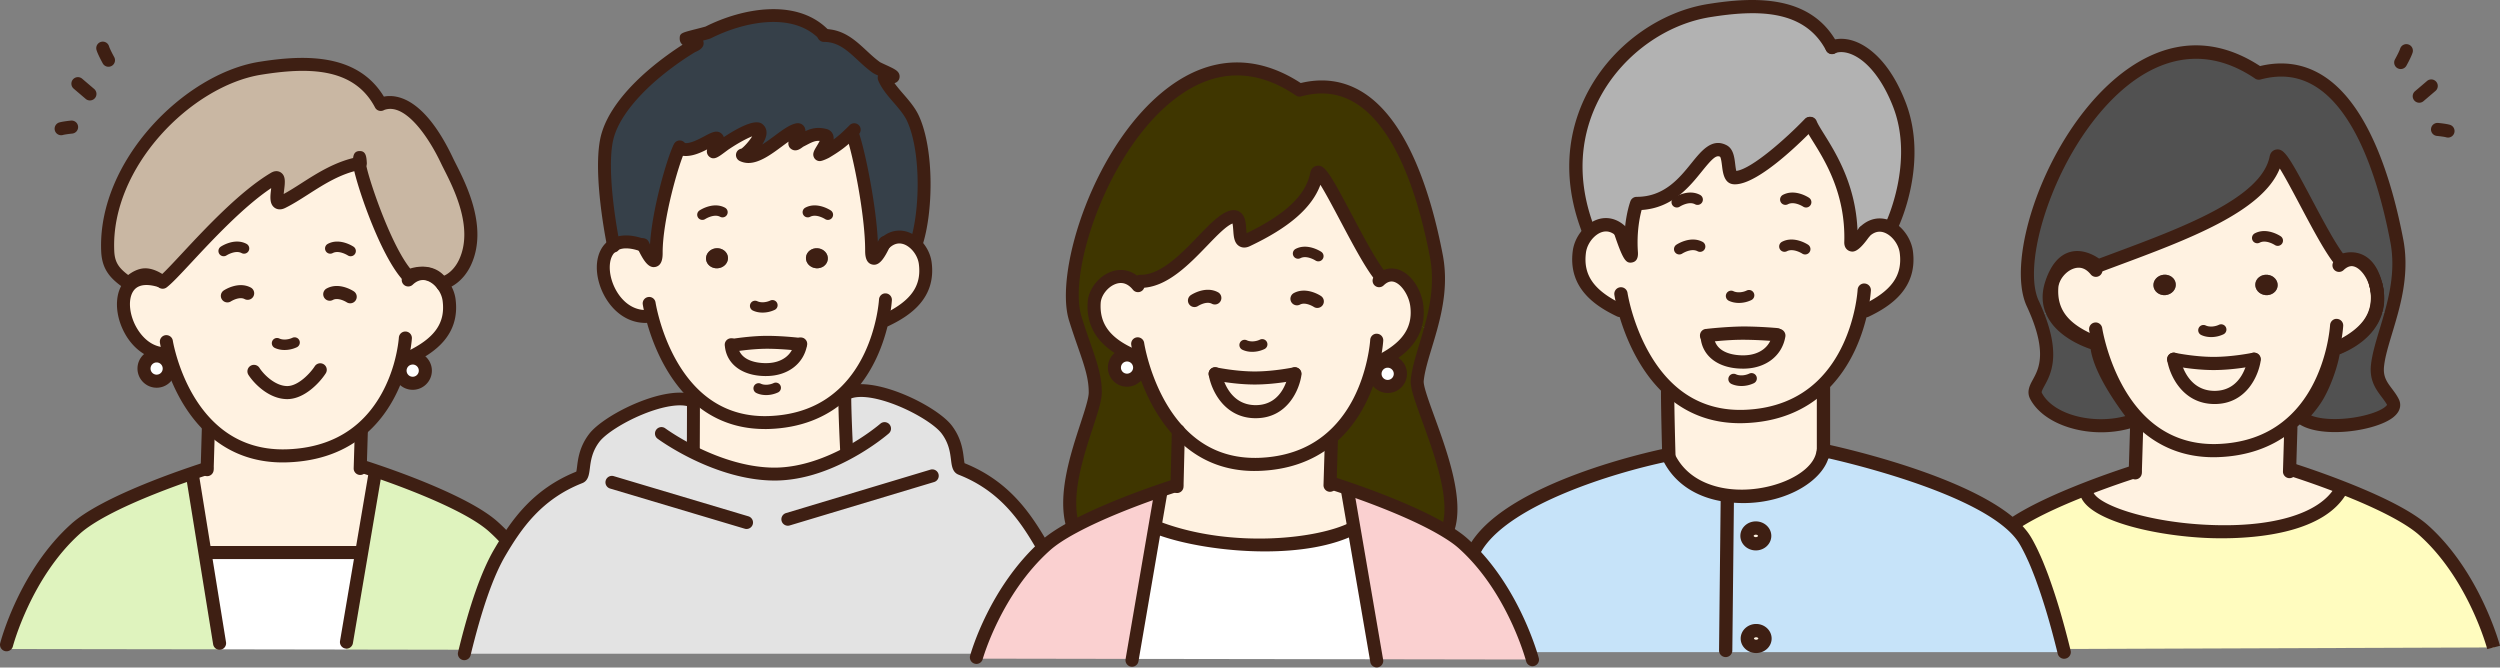
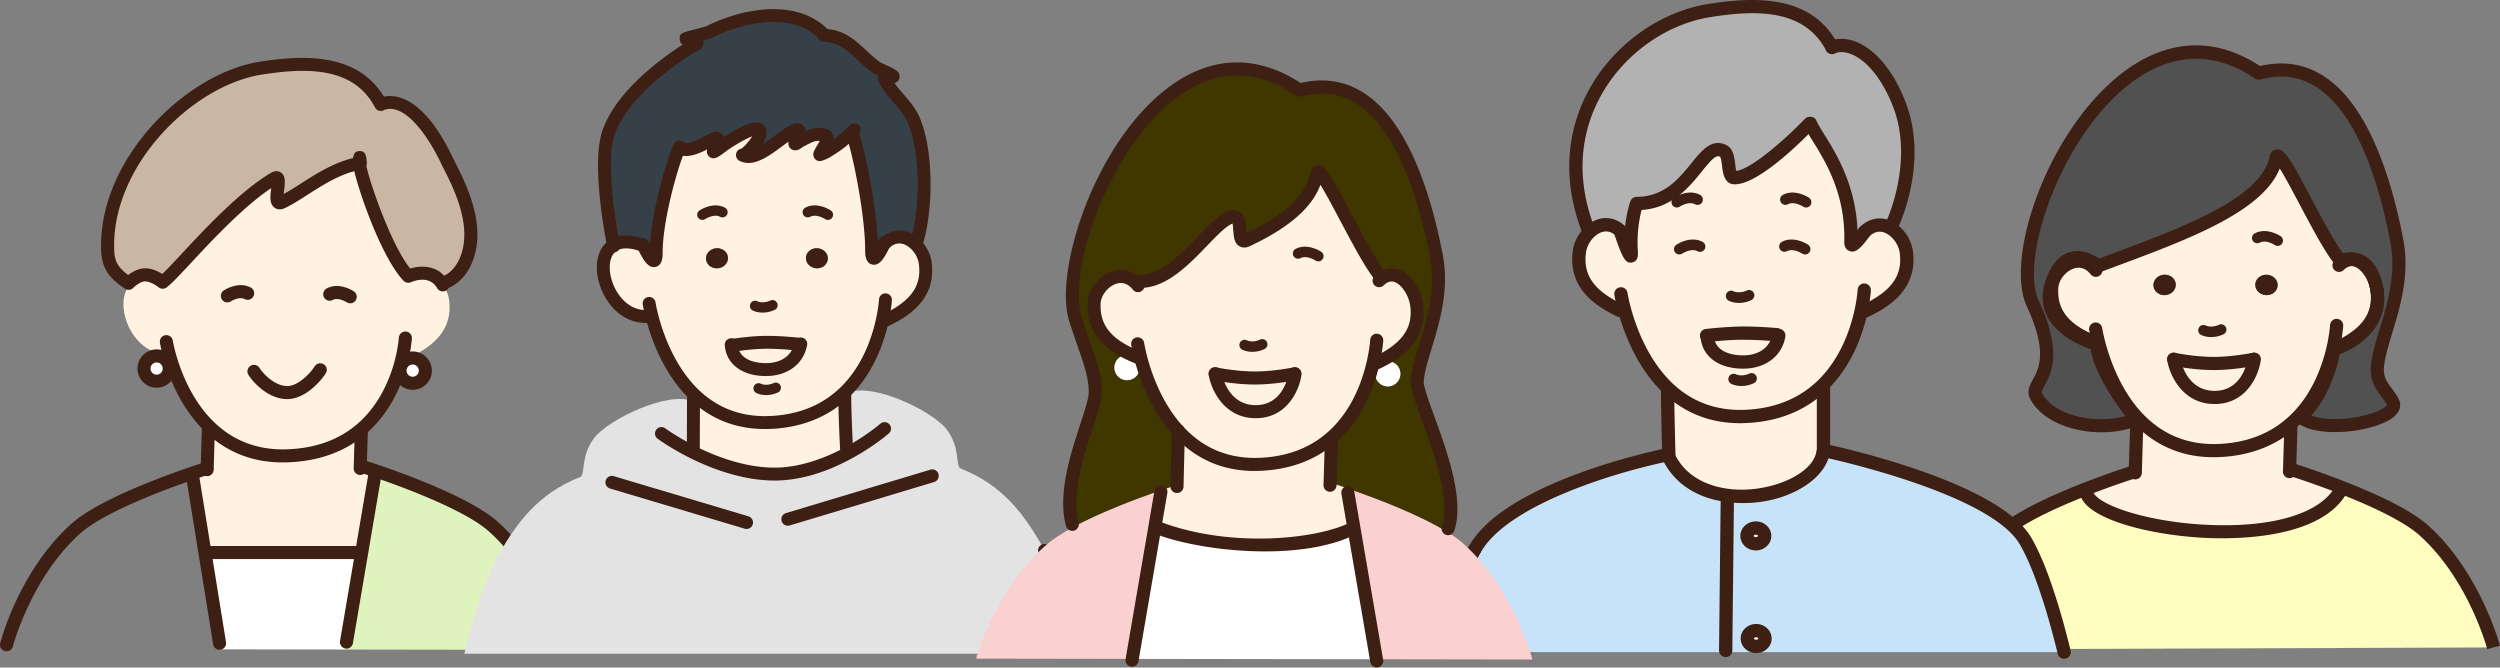
<svg xmlns="http://www.w3.org/2000/svg" width="1000" height="267" fill="none">
  <rect width="100%" height="100%" fill="#808080" stroke="none" />
  <path fill="#FFF2E1" d="m854.114 188.628.527-17.271 2.192-2.399c7.184 6.824 16.956 11.712 30.226 11.266 11.924-.4 20.873-4.127 27.571-9.371l1.706.337-.504 16.66.887.022s9.119 2.845 20.071 7.139l-.315.779c-15.336 27.634-95.734 16.304-101.631 2.066l-4.506-.675c12.469-5.078 23.614-8.553 23.614-8.553h.167zM901.533 143.7h.166s-2.003 15.273-15.862 15.273-16.345-15.273-16.345-15.273 7.963 1.684 15.966 1.684 16.07-1.684 16.07-1.684z" />
  <path fill="#FFF2E1" d="M950.337 113.875c.04.126.085.229.085.36.063.229.104.486.167.738.085.36.148.693.189 1.031 0 .04.022.085.022.126.527 3.223.275 6.045-.486 8.507-3.371 11.123-16.853 15.147-16.853 15.147l-.337-.085c-2.13 8.953-7.077 22.263-18.496 31.154-6.698 5.244-15.652 8.971-27.571 9.371-13.27.442-23.043-4.442-30.227-11.266-2.737-2.611-5.095-5.497-7.121-8.49l-.441.315c-4.488-6.468-10.299-16.155-10.551-23.128 0 0-13.545-3.56-17.776-12.955-1.413-3.137-1.791-6.887-.297-11.375 5.96-17.987 18.536-6.932 18.536-6.932 31.721-11.879 67.449-23.866 71.257-43.307 1.22-6.212 17.65 31.829 25.802 41.327 0 0 10.47-5.159 14.093 9.457zm-39.284.504c.212-2.233-1.62-4.254-4.087-4.466-2.462-.229-4.632 1.414-4.843 3.664-.189 2.233 1.62 4.254 4.087 4.466 2.462.229 4.632-1.414 4.843-3.664M901.7 143.7h-.167s-8.048 1.684-16.07 1.684-15.966-1.684-15.966-1.684 2.462 15.274 16.344 15.274 15.863-15.274 15.863-15.274zm-35.493-25.653c2.462-.229 4.298-2.232 4.087-4.488-.189-2.255-2.359-3.898-4.826-3.664-2.462.23-4.298 2.233-4.087 4.488s2.381 3.898 4.826 3.664" />
  <path fill="#FFFCBF" d="M773.209 259.764s7.391-28.417 27.868-46.805c6.257-5.605 18.262-11.312 29.259-15.778l4.505.676c5.897 14.237 86.3 25.572 101.632-2.067l.315-.778c11.861 4.632 25.865 10.952 32.797 17.186 20.472 18.388 27.867 46.782 27.867 46.782" />
  <path fill="#515151" d="M958.696 96.162c2.044 10.551.149 20.517-2.296 29.34l-6.086-.864c.757-2.462 1.013-5.289.487-8.508 0-.04-.023-.085-.023-.126a13 13 0 0 0-.36-1.769c0-.126-.041-.229-.086-.36-3.623-14.62-14.093-9.457-14.093-9.457-8.152-9.498-24.582-47.539-25.802-41.327-3.813 19.441-39.535 31.428-71.256 43.307 0 0-12.577-11.06-18.537 6.932-1.494 4.488-1.116 8.238.297 11.375l-5.77 1.495c-.613-1.517-1.283-3.138-2.085-4.826-12.72-27.363 33.977-130.386 90.446-92.11 31.194-8.405 47.521 27.043 55.164 66.898" />
  <path fill="#515151" d="M957.183 160.891c3.412 6.995-27.256 13.459-36.61 6.148-.504-.378 3.453-3.515 6.572-8.93 3.389-5.942 6.005-14.364 6.32-18.325 0 0 13.481-4.024 16.853-15.147l6.086.864c-2.192 7.985-4.826 15.061-5.415 20.855-.739 7.35 3.979 10.006 6.194 14.535" />
  <path fill="#3E1F13" d="M906.966 109.914c2.463.211 4.299 2.232 4.087 4.465-.211 2.255-2.381 3.898-4.843 3.664-2.462-.211-4.276-2.232-4.087-4.465.211-2.255 2.381-3.898 4.843-3.664M870.295 113.56c.211 2.255-1.621 4.253-4.088 4.487-2.444.23-4.614-1.413-4.825-3.664-.212-2.255 1.62-4.253 4.087-4.488 2.462-.229 4.632 1.414 4.826 3.665" />
  <path fill="#515151" d="M849.271 160.783c2.863 4.151 5.203 6.996 5.203 6.996-15.21 5.919-34.606.927-40.043-9.354-2.782-5.244 10.15-8.301.738-32.23l5.77-1.494c4.236 9.394 17.776 12.955 17.776 12.955.252 6.972 6.068 16.659 10.551 23.127z" />
  <path fill="#3E1F13" d="M885.458 148.022c-8.183 0-16.178-1.67-16.511-1.742a2.632 2.632 0 0 1 1.09-5.15c.076.018 7.8 1.625 15.421 1.625s15.453-1.611 15.534-1.629a2.64 2.64 0 0 1 3.115 2.039 2.635 2.635 0 0 1-2.039 3.115c-.338.072-8.408 1.742-16.61 1.742" />
  <path fill="#3E1F13" d="M885.837 161.608c-12.752 0-17.969-11.438-18.946-17.484a2.635 2.635 0 0 1 2.179-3.02 2.64 2.64 0 0 1 3.02 2.179c.086.526 2.318 13.058 13.747 13.058s13.18-12.451 13.252-12.982c.189-1.445 1.531-2.485 2.953-2.269a2.634 2.634 0 0 1 2.269 2.953c-.797 6.073-5.681 17.565-18.474 17.565" />
  <path fill="#3E1F13" d="M840.518 172.919c-12.23 0-24.037-4.992-28.413-13.266-1.589-2.998-.175-5.586 1.072-7.868 2.138-3.916 5.365-9.831-.455-24.622-.545-1.346-1.215-2.971-2.012-4.659-8.679-18.667 7.193-67.048 35.304-90.982 13.076-11.127 33.692-20.94 58.004-5.1 9.147-2.192 17.573-.913 25.077 3.777 18.438 11.537 27.683 41.966 32.189 65.463 2.228 11.51-.081 22.367-2.34 30.542a293 293 0 0 1-2.053 7.017c-1.553 5.154-2.894 9.602-3.282 13.396-.409 4.097 1.18 6.217 3.196 8.9.964 1.287 1.963 2.615 2.746 4.213.563 1.157 1.481 4.164-2.183 7.13-7.049 5.712-29.884 8.913-38.414 2.251a2.85 2.85 0 0 1-1.04-1.891c-.144-1.386.617-2.246 1.989-3.799 1.306-1.477 3.273-3.7 4.965-6.635 3.151-5.514 5.681-13.504 5.978-17.222a2.635 2.635 0 0 1 1.873-2.314c.117-.036 12.171-3.786 15.084-13.382.693-2.26.832-4.718.405-7.32a2.6 2.6 0 0 1 .045-1.075 2.55 2.55 0 0 1-.464-.973c-1.022-4.123-2.669-6.747-4.888-7.805-2.625-1.242-5.474.072-5.501.085a2.66 2.66 0 0 1-3.142-.657c-3.889-4.533-9.205-14.548-14.341-24.235-2.701-5.087-5.87-11.064-8.012-14.49-6.951 17.353-36.623 28.381-65.387 39.072l-6.401 2.386a2.63 2.63 0 0 1-2.66-.491c-.036-.027-4.182-3.561-7.981-2.512-3.246.891-5.231 5.001-6.32 8.296-1.161 3.489-1.098 6.581.198 9.467 3.673 8.151 15.921 11.455 16.043 11.487a2.63 2.63 0 0 1 1.962 2.453c.181 4.893 3.759 12.608 10.088 21.719 2.764 4.006 5.05 6.797 5.073 6.824.536.653.725 1.522.513 2.341a2.64 2.64 0 0 1-1.593 1.787c-4.709 1.832-9.849 2.687-14.913 2.687zm37.91-149.4c-11.726 0-21.678 5.78-29.007 12.019C837.367 45.8 826.55 62.18 819.744 80.484c-6.239 16.785-7.877 32.027-4.272 39.783.851 1.796 1.558 3.511 2.138 4.951 6.73 17.105 2.634 24.609.185 29.097-1.08 1.985-1.256 2.466-1.035 2.881 4.56 8.629 20.287 12.725 33.337 9.245a141 141 0 0 1-2.994-4.159c-4.474-6.446-9.79-15.368-10.844-22.628-4.082-1.391-13.958-5.519-17.721-13.869-1.841-4.087-1.972-8.557-.392-13.288 2.179-6.576 5.528-10.519 9.957-11.721 4.825-1.301 9.358 1.17 11.514 2.651l5.06-1.886c28.079-10.434 59.908-22.264 63.181-38.96.445-2.277 2.147-2.7 2.656-2.777 3.097-.445 4.978 2.54 14.044 19.626 4.303 8.107 9.12 17.19 12.599 21.899 1.913-.49 4.898-.819 7.913.581 3.759 1.747 6.392 5.559 7.819 11.33.108.437.099.878 0 1.283.257.333.437.734.509 1.179.558 3.417.369 6.68-.567 9.71-3.03 9.988-12.982 14.764-16.966 16.312-.792 4.691-3.304 12.208-6.432 17.691-1.688 2.926-3.597 5.23-4.965 6.792 5.847 2.309 16.56 1.612 24.042-.801 4.847-1.557 6.207-3.151 6.306-3.489-.563-1.021-1.373-2.097-2.224-3.236-2.156-2.872-4.839-6.446-4.222-12.59.437-4.304 1.913-9.201 3.479-14.391.667-2.21 1.364-4.515 2.017-6.901 2.242-8.093 4.258-17.762 2.246-28.142-6.18-32.225-16.493-53.66-29.812-61.993-6.622-4.14-13.842-5.077-22.084-2.862a2.65 2.65 0 0 1-2.16-.36c-8.418-5.708-16.363-7.927-23.628-7.927z" />
  <path fill="#3E1F13" d="M950.773 118.637a2.64 2.64 0 0 1-2.611-2.314 6 6 0 0 0-.139-.751l-.144-.64a2.636 2.636 0 0 1 1.841-3.236 2.63 2.63 0 0 1 3.236 1.841q.073.262.126.545l.055.243c.117.504.197.931.251 1.364a2.635 2.635 0 0 1-2.619 2.952zM885.399 182.889c-11.766 0-21.98-4.037-30.384-12.023-2.719-2.597-5.235-5.595-7.486-8.921-9.344-13.792-11.762-29.286-11.861-29.939a2.63 2.63 0 0 1 2.21-2.993c1.4-.221 2.778.77 2.998 2.21.023.149 2.359 14.999 11.015 27.773 2.039 3.016 4.312 5.731 6.757 8.062 7.751 7.364 17.343 10.903 28.318 10.542 10.249-.346 19.009-3.313 26.035-8.818 10.651-8.291 15.426-20.724 17.556-29.691 1.246-5.289 1.467-9.02 1.472-9.056.081-1.45 1.363-2.625 2.772-2.481a2.636 2.636 0 0 1 2.485 2.773c-.009.167-.238 4.196-1.602 9.98-2.328 9.795-7.59 23.398-19.442 32.626-7.918 6.202-17.712 9.542-29.101 9.925-.585.022-1.17.031-1.746.031z" />
  <path fill="#3E1F13" d="M934.751 141.868a2.62 2.62 0 0 1-2.376-1.499 2.63 2.63 0 0 1 1.242-3.511c11.298-5.401 15.66-11.496 14.575-20.368-.004-.041-.013-.081-.018-.122a10.5 10.5 0 0 0-.283-1.418 4 4 0 0 1-.068-.31q-.015-.049-.022-.077c-1.058-3.857-3.727-7.283-6.212-7.967-.504-.144-2.053-.572-4.155 1.44a2.636 2.636 0 0 1-3.723-.081 2.637 2.637 0 0 1 .081-3.722c3.525-3.372 6.946-3.336 9.201-2.715 4.997 1.382 8.566 6.847 9.885 11.65.023.049.095.261.144.567.189.716.297 1.373.369 1.882l.027.18c1.828 14.746-9.128 21.791-17.523 25.806a2.6 2.6 0 0 1-1.135.256zM838.234 139.682c-.324 0-.657-.059-.977-.189-8.687-3.466-20.13-9.804-19.176-24.731.351-5.401 4.637-10.731 9.971-12.41 4.605-1.436 9.12.068 12.383 4.155a2.633 2.633 0 0 1-4.114 3.286c-1.918-2.395-4.168-3.214-6.694-2.413-3.259 1.027-6.085 4.493-6.297 7.725-.572 8.998 4.177 14.831 15.876 19.499a2.632 2.632 0 0 1-.977 5.078zM884.455 134.828c-1.422 0-2.795-.274-3.966-.828a2.1 2.1 0 0 1-.999-2.804 2.1 2.1 0 0 1 2.804-1c1.387.653 3.552.545 5.267-.274a2.115 2.115 0 0 1 2.809.999 2.11 2.11 0 0 1-1 2.809 11.6 11.6 0 0 1-4.92 1.103zM911.092 98.35a2.1 2.1 0 0 1-1.171-.355c-.036-.023-3.542-2.273-6.05-.927a2.105 2.105 0 0 1-1.989-3.71c4.794-2.574 10.164.99 10.389 1.144a2.1 2.1 0 0 1 .567 2.921 2.1 2.1 0 0 1-1.746.927M915.816 191.267h-.072a2.63 2.63 0 0 1-2.561-2.701l.526-17.452c.045-1.454 1.229-2.683 2.71-2.552a2.63 2.63 0 0 1 2.552 2.71l-.526 17.429a2.633 2.633 0 0 1-2.629 2.561zM854.098 191.766h-.108a2.636 2.636 0 0 1-2.525-2.737l.023-.504.526-17.245c.045-1.454 1.279-2.629 2.71-2.552a2.63 2.63 0 0 1 2.552 2.709l-.549 17.803a2.63 2.63 0 0 1-2.629 2.526M888.714 215.317c-3.133 0-5.762-.103-7.639-.211-21.345-1.216-44.91-7.189-48.664-16.241a2.636 2.636 0 0 1 4.87-2.017c2.102 5.082 20.729 11.668 44.095 13 26.892 1.544 46.625-4.2 52.806-15.336a2.635 2.635 0 0 1 3.578-1.026 2.637 2.637 0 0 1 1.027 3.578c-8.805 15.867-35.097 18.249-50.064 18.249z" />
  <path fill="#3E1F13" d="M994.904 259.647c-.072-.275-7.458-27.868-27.08-45.491-5.388-4.848-16.448-10.619-31.995-16.695-10.731-4.209-19.811-7.049-19.901-7.076a2.636 2.636 0 0 1-1.728-3.3 2.623 2.623 0 0 1 3.299-1.728c.095.027 9.336 2.921 20.252 7.202 16.358 6.392 27.661 12.342 33.593 17.685 20.824 18.699 28.656 48.075 28.656 48.075M770.66 259.101c.311-1.193 7.833-29.398 28.656-48.097 5.509-4.933 15.61-10.402 30.024-16.258 12.428-5.06 23.708-8.589 23.821-8.625a2.63 2.63 0 0 1 3.299 1.728 2.64 2.64 0 0 1-1.728 3.3c-.113.036-11.191 3.502-23.403 8.476-13.661 5.546-23.515 10.839-28.493 15.3-19.617 17.618-27.004 45.23-27.076 45.504" />
  <path fill="#DFF3BE" d="M225.059 257.135v2.822l-86.475-.144v-2.966l6.081-35.768 5.348-31.55.396-1.13c7.585 2.571 21.71 7.689 33.22 13.54 5.559 2.823 10.488 5.807 13.788 8.796 20.31 18.24 27.642 46.404 27.642 46.404z" />
  <path fill="#FFF2E1" d="m82.882 187.373.5-17.154.544-1.63c7.103 6.748 16.817 11.596 29.984 11.159 12.513-.418 21.728-4.533 28.498-10.218l2.192.545-.5 16.506.878.023s2.071.648 5.433 1.796l-.396 1.13-5.348 31.55-.378-.063H82.382l-.396.063-5.055-31.276-.144-.459c3.637-1.251 5.915-1.963 5.915-1.963h.189z" />
  <path fill="#fff" d="m144.666 221.074-6.082 35.768v2.966l-50.748-.085v-2.422l-5.852-36.227.397-.063h61.906z" />
-   <path fill="#DFF3BE" d="M87.837 257.302v2.421l-85.224-.126v-1.692s7.333-28.183 27.643-46.404c2.903-2.611 7.04-5.222 11.744-7.729 11.596-6.185 26.639-11.659 34.786-14.436l.144.459 5.055 31.275 5.852 36.227z" />
  <path fill="#3E1F13" d="M144.289 223.622H82.382c-1.44 0-2.61-1.17-2.61-2.61a2.61 2.61 0 0 1 2.61-2.611h61.907a2.61 2.61 0 0 1 2.611 2.611c0 1.44-1.17 2.61-2.611 2.61" />
  <path fill="#3E1F13" d="M138.59 259.453a2.62 2.62 0 0 1-2.579-3.048l11.429-67.317c.243-1.423 1.62-2.373 3.011-2.139a2.61 2.61 0 0 1 2.138 3.012l-11.428 67.322a2.61 2.61 0 0 1-2.571 2.174zM87.828 259.911a2.61 2.61 0 0 1-2.575-2.196l-10.907-67.507a2.61 2.61 0 0 1 2.16-2.993 2.62 2.62 0 0 1 2.994 2.16l10.907 67.507a2.61 2.61 0 0 1-2.58 3.025zM144.083 189.984h-.077a2.61 2.61 0 0 1-2.534-2.683l.522-17.308c.045-1.44 1.197-2.615 2.687-2.53a2.61 2.61 0 0 1 2.53 2.688l-.522 17.294a2.61 2.61 0 0 1-2.606 2.539M82.862 190.465h-.126a2.615 2.615 0 0 1-2.489-2.732l.023-.482.5-17.105a2.61 2.61 0 0 1 2.606-2.534h.076a2.61 2.61 0 0 1 2.534 2.687l-.522 17.681a2.615 2.615 0 0 1-2.606 2.49z" />
  <path fill="#3E1F13" d="M225.06 259.746a2.616 2.616 0 0 1-2.525-1.954c-.072-.275-7.4-27.643-26.859-45.122-2.841-2.57-7.288-5.397-13.225-8.408-12.01-6.099-26.99-11.397-32.878-13.396a218 218 0 0 0-5.37-1.774 2.614 2.614 0 0 1-1.715-3.272 2.62 2.62 0 0 1 3.272-1.715s2.093.657 5.496 1.819c7.437 2.52 21.697 7.652 33.558 13.684 6.351 3.223 11.181 6.31 14.359 9.187 20.648 18.541 28.111 46.503 28.417 47.683a2.613 2.613 0 0 1-2.53 3.272zM2.613 260.52a2.62 2.62 0 0 1-2.53-3.272c.307-1.184 7.774-29.16 28.427-47.692 2.853-2.566 6.864-5.213 12.257-8.089 11.802-6.297 27.102-11.852 35.173-14.607a242 242 0 0 1 5.978-1.985 2.62 2.62 0 0 1 3.272 1.715 2.615 2.615 0 0 1-1.715 3.272c-.018.005-2.264.707-5.838 1.941-7.927 2.705-22.93 8.152-34.408 14.273-4.943 2.638-8.72 5.118-11.222 7.369-19.5 17.492-26.792 44.847-26.86 45.117a2.61 2.61 0 0 1-2.525 1.954z" />
  <path fill="#C9B7A3" d="M178.807 64.283c2.926 6.185 14.309 25.199 7.251 40.553-3.029 6.558-7.918 8.044-7.918 8.044l-1.44.396c-4.573-6.896-13.391-2.777-13.391-2.777-9.237-9.714-19.433-41.075-19.514-45.171.104-.023.23-.041.333-.064 0 0-.333-5.054-.333 0v.064c-12.559 2.403-21.791 11.032-30.879 15.525-5.037 2.484 1.004-11.951-3.178-9.485-17.74 10.489-38.964 37.316-44.671 41.516 0 0-.252-.207-.711-.522-1.234-.878-3.885-2.507-6.392-2.422-3.408.104-6.518 3.385-6.518 3.385-5.767-3.907-8.107-7.04-8.36-12.909-1.543-35.876 33.306-68.677 61.007-73.107 18.262-2.903 38.797-3.574 48.241 14.499v-.086c6.748-2.885 16.84 2.238 26.473 22.566z" />
  <path fill="#FFF2E1" d="m67.651 141.549-1.107.022c-18.928 0-25.658-36.645-2.215-29.168l.023-.041c.459.315.711.522.711.522 5.703-4.199 26.932-31.027 44.671-41.516 4.178-2.466-1.859 11.974 3.178 9.485 9.089-4.493 18.325-13.122 30.88-15.525.085 4.096 10.281 35.457 19.513 45.171 0 0 8.818-4.115 13.391 2.777.144.207.293.437.419.671 1.337 1.778 2.255 3.929 2.53 6.058 1.526 11.722-5.933 18.28-15.899 23.047l.086.315c-1.715.419-3.052 1.733-3.574 3.385l-.316-.085c-2.214 7.499-6.558 17.281-15.066 24.694-6.896 6.037-16.547 10.511-29.983 10.97-13.581.459-23.461-4.429-30.61-11.159-10.091-9.466-14.75-22.605-16.632-29.628z" />
  <path fill="#fff" d="M165.076 143.201c2.778 0 5.056 2.278 5.056 5.055 0 2.778-2.278 5.055-5.056 5.055a5.06 5.06 0 0 1-5.055-5.055c0-.522.086-1.022.23-1.503.522-1.652 1.859-2.967 3.574-3.385a5 5 0 0 1 1.251-.167M62.657 142.364c2.777 0 5.037 2.278 5.037 5.055 0 2.778-2.256 5.055-5.037 5.055a5.056 5.056 0 0 1-5.055-5.055c0-2.8 2.255-5.055 5.055-5.055" />
  <path fill="#3E1F13" d="M114.918 159.645c-7.405 0-13.396-6.334-15.54-9.692a2.612 2.612 0 0 1 4.408-2.804c1.796 2.818 6.396 7.274 11.123 7.274h.049c4.479-.049 9.304-5.347 10.938-7.904a2.613 2.613 0 0 1 3.606-.797 2.614 2.614 0 0 1 .797 3.606c-2.26 3.533-8.359 10.24-15.291 10.317h-.09M51.435 115.932a2.6 2.6 0 0 1-1.459-.446c-5.78-3.916-9.187-7.621-9.502-14.962-1.557-36.137 33.301-71.013 63.208-75.794 17.717-2.822 39.18-3.691 49.87 13.914 5.267-1.026 16.255.54 27.621 24.523.301.64.697 1.418 1.152 2.318 4.204 8.3 12.946 25.568 6.108 40.445-3.484 7.544-9.286 9.376-9.533 9.453a2.613 2.613 0 0 1-1.517-5.001c.126-.045 3.857-1.333 6.306-6.64 5.784-12.577-2.192-28.327-6.027-35.898-.482-.95-.896-1.769-1.216-2.444-5.581-11.785-14.832-24.348-22.758-21.409a2.6 2.6 0 0 1-.73.306c-1.157.293-2.381-.22-2.935-1.287-8.66-16.574-27.867-15.935-45.517-13.13-27.818 4.447-60.255 36.848-58.81 70.414.18 4.254 1.485 6.649 5.577 9.705 1.53-1.175 3.925-2.593 6.612-2.674 2.679-.076 5.294 1.18 7.023 2.26 1.886-1.769 4.744-4.834 7.94-8.264 9.241-9.912 23.204-24.897 35.565-32.208 1.877-1.107 3.25-.553 3.894-.13 2.034 1.332 1.715 3.956 1.346 7-.054.459-.131 1.053-.18 1.624 2.327-1.269 4.654-2.759 7.089-4.316 6.464-4.133 13.792-8.818 22.745-10.533a2.595 2.595 0 0 1 3.057 2.075 2.61 2.61 0 0 1-2.075 3.056c-7.968 1.526-14.553 5.735-20.918 9.804-3.191 2.04-6.207 3.97-9.3 5.496-2.106 1.04-3.538.392-4.204-.076-2.156-1.53-1.792-4.556-1.4-7.756 0-.036.009-.072.014-.108-11.105 7.418-23.443 20.656-31.811 29.637-4.655 4.996-8.022 8.602-10.052 10.101a2.606 2.606 0 0 1-3.227-.104 9 9 0 0 0-.505-.365c-1.81-1.287-3.57-1.931-4.834-1.971-1.882.058-4.092 1.926-4.718 2.579a2.63 2.63 0 0 1-1.895.806z" />
  <path fill="#3E1F13" d="M143.93 67.911c-.621 0-1.265-.202-1.733-.594-.59-.495-1.017-1.215-1.017-1.985v-.063c0-2.345 0-4.771 2.61-4.857h.135c2.494 0 2.652 2.381 2.805 4.69a2.61 2.61 0 0 1-2.102 2.733c-.014 0-.194.036-.207.04a3 3 0 0 1-.486.045z" />
  <path fill="#3E1F13" d="M177.113 116.562a2.61 2.61 0 0 1-2.3-1.373 5 5 0 0 0-.27-.428c-3.286-4.947-9.872-2.016-10.146-1.89a2.64 2.64 0 0 1-2.989-.572c-9.863-10.375-20.139-42.366-20.234-46.917a2.617 2.617 0 0 1 2.557-2.665h.054a2.614 2.614 0 0 1 2.611 2.557c.067 3.33 9.318 31.752 17.681 42.141 4.191-1.287 10.853-1.521 14.792 4.416.171.248.369.558.54.873a2.61 2.61 0 0 1-1.058 3.538 2.56 2.56 0 0 1-1.238.315zM113.126 184.974c-11.947 0-22.246-3.997-30.632-11.897-10.569-9.912-15.417-23.583-17.361-30.852-.842-3.106-1.153-5.078-1.166-5.159a2.616 2.616 0 0 1 2.174-2.984c1.422-.203 2.76.751 2.984 2.174 0 .018.288 1.805 1.05 4.614 1.804 6.734 6.265 19.373 15.893 28.403 7.774 7.319 17.457 10.839 28.732 10.452 11.438-.391 20.977-3.866 28.35-10.326 8.183-7.139 12.28-16.704 14.278-23.47 1.805-6.198 2.111-10.826 2.116-10.875a2.606 2.606 0 0 1 2.768-2.444 2.605 2.605 0 0 1 2.444 2.763c-.013.212-.333 5.218-2.313 12.024-2.197 7.44-6.725 17.969-15.854 25.932-8.296 7.269-18.933 11.177-31.609 11.609q-.937.032-1.854.031z" />
-   <path fill="#3E1F13" d="M66.549 144.183c-7.328 0-14.076-4.897-17.6-12.788-3.205-7.162-2.818-14.81.954-19.032 2.318-2.593 6.85-5.123 15.228-2.449a2.606 2.606 0 0 1 1.692 3.282 2.603 2.603 0 0 1-3.281 1.692c-3.16-1.004-7.41-1.656-9.75.954-2.386 2.67-2.417 8.188-.077 13.419 1.018 2.273 4.952 9.696 12.834 9.696 1.44 0 2.61 1.17 2.61 2.611 0 1.44-1.17 2.61-2.61 2.61zM163.744 145.664a2.61 2.61 0 0 1-2.359-1.486 2.615 2.615 0 0 1 1.229-3.484c11.272-5.388 15.588-11.474 14.436-20.351-.212-1.661-.932-3.376-2.026-4.825-1.526-2.035-3.56-3.34-5.46-3.493-1.539-.113-3.047.495-4.461 1.841a2.61 2.61 0 1 1-3.61-3.772c2.503-2.395 5.442-3.543 8.499-3.273 3.412.28 6.765 2.305 9.205 5.56 1.63 2.16 2.705 4.753 3.03 7.296 1.917 14.711-8.994 21.728-17.362 25.73a2.6 2.6 0 0 1-1.125.257zM113.854 139.996c-1.413 0-2.773-.275-3.934-.824a2.09 2.09 0 0 1-.99-2.786 2.097 2.097 0 0 1 2.786-.99c1.364.652 3.511.54 5.226-.27a2.09 2.09 0 0 1 2.782.99 2.09 2.09 0 0 1-.99 2.782 11.54 11.54 0 0 1-4.88 1.094zM140.254 102.5c-.396 0-.801-.112-1.156-.351-.036-.022-3.525-2.237-6.014-.918a2.08 2.08 0 0 1-2.822-.864 2.084 2.084 0 0 1 .864-2.823c4.74-2.53 10.069.982 10.294 1.135a2.088 2.088 0 0 1-1.17 3.821zM89.47 102.495a2.088 2.088 0 0 1-1.17-3.822c.225-.153 5.537-3.664 10.295-1.134a2.093 2.093 0 0 1 .864 2.827 2.084 2.084 0 0 1-2.827.864c-2.48-1.319-5.973.896-6.01.918a2.1 2.1 0 0 1-1.151.347" />
  <path fill="#3E1F13" d="M62.66 155.089c-4.227 0-7.666-3.44-7.666-7.671s3.44-7.666 7.666-7.666 7.643 3.439 7.643 7.666-3.43 7.671-7.643 7.671m0-10.115a2.444 2.444 0 1 0 0 4.888 2.427 2.427 0 0 0 2.422-2.444c0-1.346-1.085-2.444-2.422-2.444M165.076 155.922c-4.227 0-7.666-3.439-7.666-7.666 0-.756.117-1.522.347-2.269.81-2.557 2.885-4.519 5.428-5.154 4.902-1.265 9.566 2.57 9.566 7.423 0 4.227-3.439 7.666-7.666 7.666zm0-10.11c-.189 0-.378.027-.59.081-.013 0-.027.009-.045.013-.792.194-1.44.819-1.701 1.634a2.444 2.444 0 1 0 2.336-1.728M140.084 121.325a2.6 2.6 0 0 1-1.45-.442c-.072-.045-3.277-2.061-5.473-.909a2.61 2.61 0 1 1-2.449-4.609c5.023-2.679 10.6 1.026 10.835 1.188a2.603 2.603 0 0 1 .697 3.624 2.6 2.6 0 0 1-2.165 1.148zM90.958 120.964a2.61 2.61 0 0 1-2.178-1.166 2.605 2.605 0 0 1 .71-3.61c.235-.157 5.812-3.835 10.831-1.161a2.613 2.613 0 0 1-2.453 4.614c-2.21-1.18-5.447.873-5.478.896-.442.292-.941.432-1.436.432z" />
  <path fill="#E3E3E3" d="M277.149 180.873c8.467 4.236 20.265 8.697 32.45 8.76 10.925.04 21.359-3.966 29.331-8.242l-.288-1.301s-.743-14.418-.743-22.124l-1.116-.041c.373-.31.702-.639 1.053-.972l1.031.27c9.997-4.605 34.287 7.27 39.823 14.585 5.703 7.539 3.286 14.728 5.681 15.655 16.916 6.631 25.221 18.51 31.973 29.993.27.477.536.95.806 1.445.225.391.454.828.661 1.26 4.749 9.358 9.462 24.933 13.446 41.331h-245.53c4.397-18.095 9.047-31.788 14.273-40.651 6.757-11.465 15.08-23.362 31.973-29.993 2.395-.927-.022-8.116 5.704-15.655 5.496-7.27 29.641-19.109 39.701-14.603 0 7.828-.063 19.932-.063 19.932z" />
  <path fill="#FFF2E1" d="M292.516 138.199c.621 6.464 6.567 9.813 14.377 9.624 6.981-.144 12.207-4.029 13.342-10.038l-.126-.022s-6.302-.806-13.077-.847c-6.756-.022-14.291 1.261-14.291 1.261zm-31.559-10.988-2.688-.621c-14.85 0-22.079-22.804-12.869-28.507 2.395-1.508 5.906-1.859 10.7-.328l1.094.126c1.94 4.132 5.289 10.182 5.289 3.16 0-13.779 6.608-36.394 9.214-41.85l.166.082c7.022 3.51 19.748-11.362 13.572.99-.828 1.652 3.241-1.778 4.794-2.786 1.548-1.031 11.465-7.5 13.364-5.6 2.17 2.188-4.195 9.088-5.991 9.975-.185.103-.783.103-.599.207 6.446 3.223 16.606-9.11 21.958-10.182 1.985-.392-1.323 5.122-1.013 5.6.288.414 1.796-.887 2.003-1.013 3.592-1.796 5.762-3.43 9.975-2.377 3.097.765-2.354 7.045-2.003 7.765.185 0 2.251-.887 2.395-.99 4.254-2.54 6.36-4.133 9.232-6.879l1.571.023c2.642 7.706 7.517 31.852 7.517 46.085 0 6.837 3.183 1.283 5.123-2.831h.022l.144.08c4.214-4.028 9.026-2.808 12.334.415 2.044 2.003 3.493 4.749 3.844 7.517 1.508 11.586-5.888 18.073-15.741 22.781l-1.364-.288c-1.692 7.868-5.721 20.099-15.16 29.187-.352.328-.68.661-1.054.972-6.797 6.135-16.214 10.637-29.267 11.073-12.393.415-21.688-3.902-28.629-10.078-10.781-9.647-15.845-23.817-17.929-31.708zm70.167-23.51c.207-2.21-1.589-4.173-4.007-4.398-2.417-.207-4.523 1.382-4.731 3.592-.207 2.21 1.589 4.173 4.007 4.398s4.524-1.382 4.731-3.592m-43.956 3.596c2.417-.225 4.213-2.187 4.006-4.397s-2.336-3.8-4.749-3.592c-2.395.225-4.195 2.187-4.006 4.397.207 2.211 2.336 3.822 4.749 3.592" />
  <path fill="#364049" d="M271.698 59.192c-2.602 5.451-9.215 28.07-9.215 41.849 0 7.022-3.344.972-5.289-3.16l-1.093-.126c-4.794-1.53-8.305-1.18-10.7.329-.639-3.138-5.433-27.805-2.85-41.642 1.941-10.39 11.362-20.53 19.725-27.512 4.565-3.782 9.521-7.333 14.562-10.372.311-.184 2.188-.828 2.003-1.381-.454-1.364-4.379-.185-4.379-1.796 0-.167 8.138-2.085 8.777-2.395 13.221-6.63 34.165-11.321 46.085.598l.207.6c9.48 0 14.004 7.809 20.945 12.765 1.053.743 6.36 2.768 6.774 3.592.329.662-3.821-.023-3.592.599 2.291 5.703 8.841 10.308 11.587 16.358 5.743 12.662 5.599 36.83 1.197 50.068l-.185.185c-3.304-3.223-8.116-4.443-12.333-.415l-.144-.08h-.023c-1.94 4.109-5.122 9.668-5.122 2.831 0-14.233-4.875-38.379-7.518-46.085l-1.571-.022c-2.871 2.745-4.978 4.339-9.232 6.878-.144.103-2.21.99-2.395.99-.351-.725 5.1-7.004 2.004-7.765-4.214-1.053-6.383.576-9.975 2.377-.207.126-1.715 1.427-2.004 1.013-.31-.477 2.994-5.992 1.013-5.6-5.352 1.076-15.511 13.405-21.957 10.182-.185-.104.414-.104.598-.207 1.796-.887 8.161-7.787 5.992-9.975-1.9-1.9-11.816 4.564-13.365 5.6-1.548 1.012-5.617 4.442-4.794 2.786 6.176-12.352-6.549 2.52-13.571-.99l-.167-.081z" />
  <path fill="#FFF2E1" d="M277.378 160.589v-.99l1.508-.68c6.941 6.176 16.236 10.493 28.629 10.079 13.053-.433 22.475-4.938 29.267-11.074l1.117.041c0 7.706.742 22.124.742 22.124l.288 1.301c-7.971 4.276-18.406 8.282-29.33 8.242-12.185-.063-23.984-4.524-32.451-8.76l.167-.351s.063-12.104.063-19.932" />
  <path fill="#3E1F13" d="M327.118 99.303c2.417.225 4.214 2.188 4.006 4.398-.207 2.21-2.313 3.822-4.73 3.592-2.418-.225-4.214-2.187-4.007-4.398s2.314-3.799 4.731-3.592" />
  <path fill="#FFF2E1" d="m320.115 137.762.126.023c-1.135 6.009-6.361 9.894-13.342 10.038-7.81.184-13.756-3.16-14.378-9.624l.226-.023s7.539-1.283 14.291-1.26c6.775.04 13.077.846 13.077.846" />
  <path fill="#3E1F13" d="M291.174 102.9c.207 2.21-1.589 4.173-4.006 4.398s-4.546-1.382-4.749-3.592c-.184-2.211 1.612-4.173 4.006-4.398 2.418-.207 4.547 1.382 4.749 3.592M306.281 150.417c-9.196 0-15.561-4.601-16.321-11.852a4 4 0 0 1-.064-.676 2.583 2.583 0 0 1 2.584-2.583c1.427 0 2.485 1.062 2.575 2.408.014.081.032.189.036.238.671 7.009 9.169 7.374 11.744 7.293 5.802-.117 9.966-3.16 10.866-7.936.018-.108.05-.216.081-.32q.006-.033.018-.067a2.58 2.58 0 0 1 3.142-1.859 2.58 2.58 0 0 1 1.882 3.06c-.018.09-.045.19-.072.289-1.418 7.121-7.603 11.825-15.8 11.996-.225 0-.446.009-.666.009z" />
  <path fill="#3E1F13" d="M292.742 140.76a2.59 2.59 0 0 1-2.543-2.151 2.58 2.58 0 0 1 2.111-2.976c.315-.054 7.715-1.296 14.566-1.296h.167c6.86.04 13.13.837 13.396.869a2.584 2.584 0 0 1-.653 5.127c-.063-.009-6.234-.788-12.766-.829h-.148c-6.401 0-13.621 1.211-13.698 1.225a3 3 0 0 1-.436.036z" />
  <path fill="#3E1F13" d="M305.885 171.609c-11.033 0-20.688-3.615-28.714-10.763-11.389-10.186-16.61-25.032-18.708-32.977-.972-3.659-1.341-6.009-1.355-6.108a2.583 2.583 0 0 1 2.157-2.944c1.417-.234 2.727.747 2.948 2.156 0 .018.347 2.201 1.242 5.577 1.954 7.387 6.775 21.161 17.155 30.447 7.414 6.599 16.434 9.768 26.819 9.426 11.091-.369 20.382-3.871 27.625-10.407.315-.265.526-.468.742-.68l.27-.252c8.769-8.44 12.676-19.81 14.409-27.849.95-4.421 1.121-7.414 1.126-7.446.076-1.422 1.319-2.556 2.714-2.435a2.58 2.58 0 0 1 2.44 2.71c-.009.135-.189 3.403-1.229 8.255-1.886 8.751-6.172 21.139-15.894 30.506l-.262.248c-.306.292-.607.576-.936.85-8.089 7.306-18.491 11.258-30.83 11.668q-.864.029-1.715.031z" />
  <path fill="#3E1F13" d="M258.269 129.17c-9.722 0-16.371-8.076-18.649-16.084-2.124-7.472-.387-14.224 4.421-17.2 3.281-2.06 7.607-2.263 12.842-.593a2.58 2.58 0 0 1 1.675 3.245 2.58 2.58 0 0 1-3.246 1.674c-3.669-1.165-6.621-1.147-8.539.059-3.196 1.976-3.398 7.153-2.188 11.406 1.747 6.14 6.653 12.33 13.68 12.33a2.583 2.583 0 1 1 0 5.167zM354.365 130.638a2.59 2.59 0 0 1-2.332-1.468 2.59 2.59 0 0 1 1.215-3.443c11.159-5.33 15.436-11.348 14.292-20.121-.27-2.138-1.422-4.38-3.088-6.01-1.359-1.323-4.938-4.02-8.741-.391a2.581 2.581 0 1 1-3.57-3.732c4.673-4.47 11.069-4.294 15.917.428 2.507 2.458 4.182 5.752 4.6 9.043 1.891 14.535-8.903 21.476-17.186 25.437-.36.171-.738.252-1.112.252zM305.039 125.038c-1.4 0-2.751-.27-3.89-.819a2.066 2.066 0 0 1 1.787-3.727c1.342.648 3.462.531 5.159-.27a2.063 2.063 0 0 1 2.75.981 2.06 2.06 0 0 1-.981 2.75 11.4 11.4 0 0 1-4.83 1.085zM306.437 158.028c-1.404 0-2.754-.274-3.893-.828a2.07 2.07 0 0 1-.959-2.759 2.06 2.06 0 0 1 2.759-.955c1.333.644 3.453.531 5.154-.274a2.066 2.066 0 0 1 1.769 3.731 11.4 11.4 0 0 1-4.834 1.09z" />
  <path fill="#3E1F13" d="M261.506 106.848c-2.445 0-4.326-2.935-6.649-7.873a2.585 2.585 0 0 1 1.238-3.435 2.576 2.576 0 0 1 3.435 1.238q.25.527.472.986c.86-14.175 6.757-34.237 9.359-39.688a6 6 0 0 1 .342-.653 2.583 2.583 0 0 1 4.474 2.58c-.041.071-.086.139-.126.233-2.611 5.478-8.989 27.589-8.989 40.796 0 1.526 0 5.095-2.841 5.73a3.3 3.3 0 0 1-.72.081zM349.633 105.897a3.3 3.3 0 0 1-.733-.085c-2.841-.635-2.841-4.204-2.841-5.726 0-13.954-4.785-37.694-7.377-45.243a2.585 2.585 0 0 1 1.602-3.281 2.587 2.587 0 0 1 3.282 1.607c2.493 7.26 6.941 28.934 7.58 43.577q.141-.284.284-.594.046-.1.108-.203a.03.03 0 0 1 .009-.017c.603-1.256 2.124-1.868 3.398-1.306s1.904 1.972 1.382 3.264c-.023.054-.099.234-.126.283-.072.22-.176.423-.297.603-2.143 4.475-3.934 7.126-6.271 7.126zM338.64 182.672a2.58 2.58 0 0 1-2.574-2.448c-.032-.59-.748-14.576-.748-22.255a2.584 2.584 0 0 1 5.168 0c0 7.549.734 21.845.738 21.989a2.58 2.58 0 0 1-2.444 2.71h-.135zM279.899 180.535l-5.163-.027s.063-12.095.063-19.919v-.99a2.584 2.584 0 0 1 5.168 0v.99c0 7.837-.063 19.95-.063 19.95zM331.164 87.964c-.392 0-.793-.112-1.144-.346-.036-.023-3.479-2.21-5.941-.91a2.065 2.065 0 1 1-1.941-3.646c4.695-2.502 9.953.968 10.178 1.121a2.06 2.06 0 0 1 .563 2.868 2.06 2.06 0 0 1-1.715.913M280.956 87.96a2.062 2.062 0 0 1-1.157-3.777c.22-.153 5.478-3.619 10.177-1.12a2.06 2.06 0 0 1 .855 2.79 2.06 2.06 0 0 1-2.795.856c-2.458-1.301-5.906.886-5.942.909-.351.23-.747.342-1.138.342M430.99 261.882a2.59 2.59 0 0 1-2.508-1.972c-4.105-16.839-8.584-30.177-12.959-38.558a2.58 2.58 0 0 1 1.094-3.484 2.59 2.59 0 0 1 3.484 1.094c4.627 8.872 9.138 22.241 13.396 39.724a2.58 2.58 0 0 1-2.507 3.191z" />
-   <path fill="#3E1F13" d="M417.158 221.483a2.58 2.58 0 0 1-2.273-1.35c-.239-.441-.477-.86-.711-1.283l2.178-1.396 2.323-1.139c.252.446.5.892.752 1.355a2.58 2.58 0 0 1-2.269 3.813" />
-   <path fill="#3E1F13" d="M430.488 263.142c-2.045-.88-2.327-.739-2.615-1.918-4.483-18.442-8.182-31.661-12.359-39.894a16 16 0 0 0-.594-1.13 28 28 0 0 0-.797-1.426c-6.239-10.61-14.269-22.462-30.695-28.899-2.412-.936-2.728-3.493-3.029-5.964-.347-2.8-.815-6.635-3.768-10.538-2.453-3.241-9.673-7.841-17.163-10.929-8.499-3.507-15.8-4.578-19.523-2.863a2.59 2.59 0 0 1-3.425-1.265 2.58 2.58 0 0 1 1.265-3.426c11.321-5.203 36.92 7.392 42.965 15.373 3.79 5.014 4.384 9.835 4.776 13.026.081.658.184 1.508.297 1.99 17.614 7.081 26.135 19.644 32.747 30.884.288.486.576 1.004.869 1.562.203.346.464.846.702 1.341 5.478 10.79 9.555 27.83 12.746 40.956a2.58 2.58 0 0 1-1.899 3.12c-.207.049-.297 0-.5 0m-45.183-78.084h.009zM185.73 264.076a2.583 2.583 0 0 1-2.512-3.192c4.641-19.085 9.404-32.608 14.558-41.354 6.621-11.239 15.16-23.803 32.747-30.879.113-.482.221-1.328.302-1.985.396-3.191.99-8.021 4.798-13.036 5.973-7.9 31.451-20.485 42.812-15.399 1.283.626 1.904 2.21 1.279 3.493-.603 1.233-1.972 1.814-3.228 1.287a3 3 0 0 1-.328-.148c-3.592-1.598-10.889-.509-19.352 2.998-7.454 3.088-14.629 7.666-17.069 10.889-2.966 3.911-3.443 7.746-3.79 10.551-.306 2.466-.621 5.019-3.038 5.955-16.394 6.437-24.433 18.289-30.686 28.894-4.897 8.301-9.471 21.368-13.99 39.95a2.58 2.58 0 0 1-2.507 1.971zm45.302-75.627h-.009z" />
  <path fill="#3E1F13" d="M309.765 192.216h-.176c-12.968-.068-25.428-4.947-33.598-9.03-7.796-3.898-12.792-7.58-12.999-7.733a2.582 2.582 0 0 1 3.069-4.151c.05.037 4.875 3.579 12.24 7.266 7.674 3.835 19.337 8.426 31.306 8.485h.153c10.867 0 21.188-4.313 27.949-7.936 8.611-4.605 14.36-9.579 14.418-9.624a2.576 2.576 0 0 1 3.642.248 2.58 2.58 0 0 1-.248 3.641c-.247.216-6.212 5.393-15.372 10.29-10.574 5.672-20.796 8.548-30.379 8.548zM299.367 65.192a7.8 7.8 0 0 1-3.52-.824c-1.022-.508-1.62-1.665-1.422-2.79.09-.532.486-1.77 2.169-2.139 1.153-.81 3.25-3.187 4.272-4.902-2.025.77-5.419 2.566-9.205 5.087-.41.27-.968.688-1.566 1.134-2.854 2.134-4.578 3.421-6.392 1.904a2.74 2.74 0 0 1-.838-2.908c-3.515 1.81-8.197 3.804-12.158 1.823a2.581 2.581 0 1 1 2.309-4.618c2.125 1.067 6.14-1.076 8.801-2.49 2.835-1.507 5.077-2.696 6.9-.922.401.387.657.824.801 1.296 12.501-8.192 14.873-5.82 15.895-4.794.576.581 1.472 1.85 1.12 3.94-.202 1.205-.814 2.524-1.625 3.803 1.684-1.058 3.399-2.332 4.898-3.44 3.254-2.408 6.063-4.492 8.638-5.005 1.188-.238 2.323.149 3.034 1.022.509.626.702 1.323.698 2.07 2.327-1.07 4.821-1.741 8.372-.855 1.229.302 2.161 1.076 2.615 2.179.27.653.342 1.328.275 2.017 1.53-1.108 2.804-2.202 4.321-3.656.662-.62 1.346-1.305 2.107-2.066a2.58 2.58 0 1 1 3.65 3.651c-.805.806-1.525 1.526-2.205 2.165-3.048 2.917-5.312 4.61-9.674 7.211-.013.018-2.597 1.355-3.722 1.355-.99 0-1.891-.562-2.323-1.454-.725-1.494.032-2.75 1.085-4.497.293-.486.828-1.377 1.206-2.133-1.859-.144-3.169.544-5.374 1.692q-.606.317-1.265.653c-1.121.869-2.255 1.611-3.57 1.404-.697-.108-1.449-.571-1.854-1.147-.509-.78-.567-1.517-.387-2.314-.847.594-1.72 1.242-2.553 1.859-4.289 3.178-9.034 6.689-13.522 6.689z" />
  <path fill="#3E1F13" d="M366.447 100.149a2.582 2.582 0 0 1-2.448-3.398c4.06-12.213 4.46-35.926-1.099-48.187-1.197-2.642-3.367-5.15-5.464-7.576-2.382-2.75-4.844-5.595-6.167-8.886-.234-.58-.239-1.269-.041-1.877-1.076-.5-1.764-.841-2.232-1.17-2.166-1.549-4.061-3.304-5.893-5.006-4.213-3.907-7.854-7.287-13.562-7.287a2.584 2.584 0 0 1 0-5.168c7.733 0 12.482 4.407 17.073 8.665 1.715 1.594 3.484 3.237 5.37 4.583.262.17 1.391.688 2.215 1.067 3.489 1.598 4.767 2.268 5.37 3.475.405.805.36 1.89-.117 2.655-.423.675-.999 1.031-1.656 1.211 1.008 1.427 2.255 2.872 3.547 4.362 2.336 2.7 4.753 5.496 6.261 8.818 6.131 13.518 5.744 38.577 1.297 51.95a2.58 2.58 0 0 1-2.449 1.769z" />
  <path fill="#3E1F13" d="M245.459 100.996a2.584 2.584 0 0 1-2.543-2.143l-.05-.257c-.576-2.826-5.564-28.115-2.858-42.623 2.165-11.573 12.401-22.169 20.611-29.02a125 125 0 0 1 12.402-9.061q-1.137-.9-1.139-2.507c0-2.094.715-2.274 6.279-3.696 1.468-.374 3.687-.94 4.101-1.09 14.566-7.314 36.258-11.464 48.889 1.162a2.582 2.582 0 0 1-3.651 3.65c-10.686-10.677-29.893-6.742-43.1-.117-.401.194-.963.37-3.155.937.018.04.031.09.045.135.891 2.674-2.058 3.961-3.03 4.384l-.216.095c-4.731 2.858-9.525 6.27-14.125 10.078-6.181 5.154-16.858 15.4-18.838 25.996-2.571 13.778 2.619 39.562 2.84 40.651l.077.414a2.588 2.588 0 0 1-2.553 3.012zM315.136 210.288a2.58 2.58 0 0 1-2.472-1.836 2.59 2.59 0 0 1 1.729-3.219l57.775-17.37a2.584 2.584 0 0 1 3.218 1.728 2.59 2.59 0 0 1-1.728 3.218l-57.775 17.371c-.248.077-.5.108-.743.108zM298.634 211.59c-.243 0-.495-.036-.738-.108l-53.867-16.07a2.585 2.585 0 0 1-1.738-3.214 2.587 2.587 0 0 1 3.214-1.738l53.868 16.07a2.586 2.586 0 0 1-.734 5.06z" />
  <path fill="#C6E3F9" d="M729.389 181.501v-1.341s67.803 14.143 80.781 36.159c.342.576.657 1.17.999 1.787a82 82 0 0 1 1.531 3.02q.258.543.508 1.085c.171.383.342.743.509 1.126.171.382.342.765.509 1.17.171.383.342.788.508 1.193.657 1.616 1.342 3.34 2.021 5.145.171.445.32.891.491 1.359a234 234 0 0 1 3.574 10.803c1.702 5.596 3.317 11.614 4.848 17.844h-135.4v-.68l.657-61.637.04-.382c16.826 2.192 35.858-5.636 38.113-16.655h.297zm-23.394 73.912c0-1.742-1.593-3.169-3.529-3.169s-3.529 1.427-3.529 3.169 1.576 3.147 3.529 3.147c1.954 0 3.529-1.405 3.529-3.147m-.13-41.052c0-1.742-1.576-3.147-3.529-3.147-1.954 0-3.529 1.405-3.529 3.147s1.575 3.146 3.529 3.146 3.529-1.404 3.529-3.146" />
  <path fill="#FFF2E1" d="m682.831 134.202.041.36c.509 6.846 6.68 10.42 14.868 10.231 7.274-.148 12.721-4.276 13.783-10.569l-.765-.342s-6.509-.617-13.464-.639c-6.23-.023-13.121.788-14.463.959m-33.094-10.511-1.809.468c-10.146-4.848-17.758-11.528-16.187-23.461.383-2.912 1.936-5.829 4.105-7.868 3.381-3.232 8.251-4.38 12.528-.297l-.127.297s4.659 13.805 4.277 8.188c-.828-11.677 2.147-19.63 2.147-19.63 21.696 0 25.734-25.546 34.71-20.972 3.083 1.575 1.062 10.569 4.447 10.636 9.102.149 30.033-21.651 30.033-21.651h.32c2.403 6.149 16.974 21.651 16.187 47.494-.109 3.83 5.361-4.06 5.361-4.06l.171-.194c1.935-1.85 3.979-2.616 5.955-2.616 5.231 0 9.975 5.402 10.677 10.804 1.553 11.933-6.041 18.59-16.187 23.438l-1.787-.382c-1.724 8.147-5.892 20.994-15.822 30.478-7.063 6.721-17.015 11.762-31.073 12.23-12.761.428-22.331-4.019-29.457-10.38-11.059-9.867-16.272-24.374-18.46-32.522z" />
  <path fill="#B2B2B2" d="m732.77 18.922.041-.023c6.869-2.934 19.162 2.81 26.949 22.97 8.999 23.331-2.98 48.152-2.98 48.152h-4.933c-1.976 0-4.02.765-5.955 2.615l-.171.194s-5.465 7.89-5.361 4.06c.787-25.842-13.784-41.345-16.187-47.494h-.32s-20.927 21.8-30.033 21.652c-3.38-.063-1.359-9.062-4.447-10.637-8.976-4.573-13.018 20.972-34.71 20.972 0 0-2.98 7.954-2.147 19.63.382 5.613-4.276-8.188-4.276-8.188l.126-.297c-4.277-4.083-9.147-2.935-12.528.297l-.342-.342c-18.14-46.431 15.377-83.036 48.196-88.267C702.26 1.26 723.124.58 732.761 18.913z" />
  <path fill="#FFF2E1" d="M729.388 180.16v1.342h-.297c-2.255 11.019-21.291 18.842-38.113 16.655-10.083-1.279-19.355-6.167-23.798-16.102l-.68-.04c.446-.108.68-.149.68-.149h.36s-.491-17.123-.491-25.117l1.148-.531c7.126 6.36 16.695 10.803 29.457 10.38 14.057-.468 24.014-5.51 31.073-12.23l.657.724v25.077zM710.756 133.882l.766.342c-1.063 6.297-6.509 10.42-13.783 10.569-8.188.193-14.355-3.381-14.868-10.232l-.041-.36c1.341-.171 8.233-.977 14.463-.959 6.954.023 13.463.64 13.463.64M702.461 252.245c1.935 0 3.529 1.427 3.529 3.169s-1.594 3.147-3.529 3.147c-1.936 0-3.529-1.405-3.529-3.147s1.575-3.169 3.529-3.169M702.336 211.215c1.958 0 3.529 1.405 3.529 3.147s-1.576 3.146-3.529 3.146c-1.954 0-3.529-1.404-3.529-3.146s1.575-3.147 3.529-3.147" />
  <path fill="#C6E3F9" d="m690.977 198.156-.04.383-.658 61.637v.679H575.725c4.213-17.334 8.867-32.202 14.228-41.196.36-.594.725-1.17 1.085-1.724 15.125-22.673 68.808-34.539 75.461-35.925l.679.04c4.448 9.935 13.721 14.823 23.799 16.102z" />
  <path fill="#3E1F13" d="M722.052 101.787c-.405 0-.815-.113-1.175-.356-.045-.031-3.587-2.278-6.122-.936a2.128 2.128 0 0 1-1.994-3.759c4.835-2.565 10.25 1 10.479 1.157a2.125 2.125 0 0 1 .581 2.953 2.12 2.12 0 0 1-1.769.941M671.729 101.786a2.126 2.126 0 0 1-1.188-3.893c.23-.158 5.64-3.719 10.475-1.157a2.13 2.13 0 0 1 .882 2.876 2.12 2.12 0 0 1-2.877.882c-2.565-1.359-6.076.91-6.112.932-.365.243-.775.36-1.184.36zM690.275 262.836h-.027a2.66 2.66 0 0 1-2.629-2.687l.658-61.637a2.654 2.654 0 0 1 2.655-2.629h.027a2.66 2.66 0 0 1 2.629 2.688l-.657 61.637a2.655 2.655 0 0 1-2.656 2.628M702.334 220.168c-3.412 0-6.189-2.606-6.189-5.807 0-3.2 2.777-5.806 6.189-5.806s6.189 2.606 6.189 5.806-2.777 5.807-6.189 5.807m0-6.293c-.527 0-.873.293-.873.486 0 .194.346.491.873.491s.873-.297.873-.491c0-.193-.346-.486-.873-.486M702.463 261.219c-3.412 0-6.19-2.606-6.19-5.806s2.778-5.825 6.19-5.825 6.189 2.611 6.189 5.825-2.777 5.806-6.189 5.806m0-6.32c-.527 0-.874.307-.874.509 0 .203.347.491.874.491.526 0 .873-.324.873-.491s-.338-.509-.873-.509M697.114 147.457c-9.71 0-16.313-4.933-16.894-12.698a2.66 2.66 0 0 1 2.453-2.849c1.454-.131 2.742.99 2.85 2.453.553 7.459 9.439 7.837 12.153 7.769 6.077-.126 10.376-3.326 11.222-8.354.243-1.45 1.621-2.413 3.066-2.179a2.66 2.66 0 0 1 2.178 3.065c-1.283 7.59-7.697 12.609-16.349 12.789-.229 0-.454.009-.679.009z" />
  <path fill="#3E1F13" d="M682.63 136.88h-.032c-1.449-.05-2.638-1.252-2.615-2.701.022-1.454 1.161-2.615 2.615-2.615.707-.104 7.985-.896 14.706-.977 6.995.022 13.436.621 13.707.648a2.655 2.655 0 0 1 2.394 2.899c-.139 1.463-1.436 2.552-2.894 2.395-.063-.005-6.478-.603-13.221-.626h-.229c-6.451 0-13.585.896-13.891.936a4 4 0 0 1-.54.041" />
  <path fill="#3E1F13" d="M695.976 169.28c-11.37 0-21.3-3.722-29.547-11.082-11.636-10.384-17.06-25.644-19.256-33.814-1.027-3.849-1.409-6.338-1.423-6.441a2.655 2.655 0 0 1 2.233-3.021 2.656 2.656 0 0 1 3.025 2.233c0 .022.36 2.327 1.301 5.856 2.043 7.594 7.053 21.755 17.663 31.221 7.616 6.797 16.902 10.047 27.598 9.705 11.861-.396 21.728-4.262 29.33-11.496 9.219-8.805 13.275-20.688 15.057-29.106.919-4.407 1.094-7.391 1.094-7.423.081-1.467 1.315-2.628 2.8-2.507a2.654 2.654 0 0 1 2.507 2.796c-.009.135-.189 3.385-1.202 8.224-1.935 9.155-6.382 22.11-16.592 31.86-8.575 8.161-19.616 12.523-32.823 12.964q-.891.032-1.769.031z" />
  <path fill="#3E1F13" d="M696.559 154.399c-1.44 0-2.827-.279-4.006-.837a2.128 2.128 0 1 1 1.827-3.845c1.391.662 3.579.55 5.321-.274a2.127 2.127 0 1 1 1.827 3.844 11.65 11.65 0 0 1-4.965 1.116zM740.931 100.635c-.378 0-.716-.081-1.035-.185-.531-.175-2.26-.95-2.188-3.628.585-19.225-7.684-32.5-12.626-40.426-1.535-2.467-2.75-4.412-3.381-6.028a2.657 2.657 0 0 1 1.508-3.443 2.655 2.655 0 0 1 3.444 1.508c.45 1.157 1.602 3.007 2.939 5.15 4.835 7.76 12.667 20.327 13.405 38.495.185-.252.365-.509.54-.756a2.654 2.654 0 0 1 3.7-.671 2.66 2.66 0 0 1 .671 3.7c-3.583 5.172-5.568 6.288-6.981 6.288z" />
-   <path fill="#3E1F13" d="M652.104 105.055c-1.976 0-3.246-2.088-6.378-11.37a2.657 2.657 0 0 1 1.67-3.367 2.64 2.64 0 0 1 2.624.54c.639-6.266 2.07-10.16 2.156-10.394a2.65 2.65 0 0 1 2.489-1.724c11.029 0 17.069-7.485 21.922-13.495 4.024-4.987 8.188-10.146 13.994-7.184 2.742 1.4 3.151 4.718 3.507 7.643.095.78.243 1.972.432 2.665 6.149-.774 19.905-12.977 27.413-20.796a2.655 2.655 0 0 1 3.759-.076 2.66 2.66 0 0 1 .077 3.758c-3.629 3.781-22.224 22.728-31.992 22.47-4.069-.076-4.609-4.469-4.965-7.372-.135-1.112-.391-3.187-.787-3.655-1.553-.761-3.124.715-7.301 5.887-5.01 6.208-11.776 14.59-24.074 15.409-.756 2.804-2.043 8.948-1.481 16.848.162 2.413-.612 3.799-2.3 4.137-.27.054-.522.085-.765.085z" />
+   <path fill="#3E1F13" d="M652.104 105.055c-1.976 0-3.246-2.088-6.378-11.37a2.657 2.657 0 0 1 1.67-3.367 2.64 2.64 0 0 1 2.624.54c.639-6.266 2.07-10.16 2.156-10.394a2.65 2.65 0 0 1 2.489-1.724c11.029 0 17.069-7.485 21.922-13.495 4.024-4.987 8.188-10.146 13.994-7.184 2.742 1.4 3.151 4.718 3.507 7.643.095.78.243 1.972.432 2.665 6.149-.774 19.905-12.977 27.413-20.796a2.655 2.655 0 0 1 3.759-.076 2.66 2.66 0 0 1 .077 3.758c-3.629 3.781-22.224 22.728-31.992 22.47-4.069-.076-4.609-4.469-4.965-7.372-.135-1.112-.391-3.187-.787-3.655-1.553-.761-3.124.715-7.301 5.887-5.01 6.208-11.776 14.59-24.074 15.409-.756 2.804-2.043 8.948-1.481 16.848.162 2.413-.612 3.799-2.3 4.137-.27.054-.522.085-.765.085" />
  <path fill="#3E1F13" d="M635.508 95.148a2.66 2.66 0 0 1-2.475-1.693c-10.191-26.085-3.894-46.292 3.182-58.657 9.993-17.447 28.026-30.168 47.066-33.202 18.645-2.966 41.381-3.821 51.842 16.088a.3.3 0 0 1 .036.072 2.65 2.65 0 0 1-.423 3.083 2.656 2.656 0 0 1-3.759.09c-.229-.22-.432-.5-.576-.796-8.845-16.79-28.358-16.138-46.287-13.284-17.492 2.791-34.08 14.513-43.289 30.596-6.5 11.352-12.276 29.952-2.845 54.074a2.657 2.657 0 0 1-1.508 3.444c-.32.126-.648.185-.968.185zM575.722 262.368q-.311-.001-.63-.076a2.663 2.663 0 0 1-1.954-3.214c4.61-18.928 9.363-32.27 14.54-40.8a2.657 2.657 0 0 1 3.65-.892 2.66 2.66 0 0 1 .896 3.651c-4.888 8.057-9.439 20.913-13.918 39.301a2.66 2.66 0 0 1-2.579 2.03zM746.346 126.926a2.65 2.65 0 0 1-2.399-1.512 2.66 2.66 0 0 1 1.252-3.547c11.474-5.487 15.871-11.677 14.697-20.697-.568-4.362-4.475-8.49-8.04-8.49-1.427 0-2.813.63-4.119 1.882a2.66 2.66 0 0 1-3.758-.081 2.663 2.663 0 0 1 .081-3.759c2.295-2.197 4.987-3.353 7.792-3.353 6.945 0 12.491 6.783 13.315 13.121 1.944 14.963-9.156 22.106-17.677 26.18a2.7 2.7 0 0 1-1.144.261z" />
  <path fill="#3E1F13" d="M647.928 126.819c-.383 0-.774-.081-1.143-.262-8.535-4.078-19.653-11.23-17.677-26.202.459-3.502 2.25-6.95 4.92-9.457 4.996-4.78 11.357-4.898 16.187-.288a2.656 2.656 0 0 1 .085 3.758 2.66 2.66 0 0 1-3.758.086c-3.854-3.687-7.477-1.022-8.855.297-1.778 1.674-3.006 4.02-3.304 6.293-1.192 9.03 3.205 15.223 14.697 20.715a2.66 2.66 0 0 1-1.148 5.06zM695.569 121.174c-1.449 0-2.845-.288-4.033-.864a2.125 2.125 0 0 1-.986-2.841 2.12 2.12 0 0 1 2.84-.985c1.391.675 3.57.558 5.289-.275a2.12 2.12 0 0 1 2.841.986 2.123 2.123 0 0 1-.986 2.84 11.5 11.5 0 0 1-4.97 1.139zM756.784 92.681a2.659 2.659 0 0 1-2.394-3.813c.117-.238 11.357-24.1 2.894-46.043-4.123-10.687-10.141-18.353-16.515-21.04-2.58-1.085-5.033-1.247-6.91-.44a2.655 2.655 0 0 1-3.488-1.4 2.657 2.657 0 0 1 1.399-3.49c3.219-1.377 7.144-1.22 11.065.433 4.519 1.908 13.054 7.566 19.41 24.023 9.304 24.128-2.557 49.21-3.066 50.267a2.66 2.66 0 0 1-2.395 1.503M729.389 184.256c-1.468 0-2.66-1.094-2.66-2.561v-26.607a2.66 2.66 0 1 1 5.32 0v26.413c0 1.468-1.188 2.755-2.66 2.755M667.535 184.521a2.66 2.66 0 0 1-2.656-2.584c-.004-.171-.49-17.253-.49-25.194a2.66 2.66 0 1 1 5.32 0c0 7.869.482 24.87.486 25.041a2.66 2.66 0 0 1-2.583 2.733h-.077zM722.433 83.007c-.405 0-.82-.117-1.184-.36-.036-.027-3.574-2.292-6.104-.937a2.128 2.128 0 0 1-2.012-3.75c4.848-2.597 10.263 1 10.493 1.158a2.128 2.128 0 0 1-1.193 3.889M670.736 83.002a2.125 2.125 0 0 1-1.198-3.885c.23-.157 5.649-3.754 10.493-1.156a2.13 2.13 0 0 1 .869 2.88 2.13 2.13 0 0 1-2.881.87c-2.525-1.356-6.072.913-6.104.936a2.1 2.1 0 0 1-1.179.355" />
  <path fill="#3E1F13" d="M697.302 201.227c-2.179 0-4.407-.14-6.671-.433-12.289-1.553-21.485-7.823-25.883-17.649a2.656 2.656 0 0 1 1.341-3.511 2.665 2.665 0 0 1 3.516 1.341c4.87 10.884 15.691 13.788 21.705 14.548 15.557 2.021 33.288-5.32 35.178-14.548a2.66 2.66 0 0 1 3.138-2.071 2.655 2.655 0 0 1 2.07 3.138c-2.021 9.876-16.565 19.189-34.394 19.189z" />
  <path fill="#3E1F13" d="M825.67 263.516a2.654 2.654 0 0 1-2.579-2.026c-1.598-6.509-3.219-12.468-4.812-17.708-1.184-3.862-2.368-7.454-3.529-10.673l-.198-.558c-.09-.257-.176-.509-.275-.761a190 190 0 0 0-1.998-5.091c-.153-.36-.315-.747-.477-1.112-.171-.405-.32-.742-.473-1.08l-1.04-2.251a83 83 0 0 0-1.472-2.907 32 32 0 0 0-.941-1.684c-12.234-20.756-78.368-34.768-79.034-34.908a2.66 2.66 0 0 1-2.062-3.146 2.67 2.67 0 0 1 3.147-2.062c2.813.59 69.109 14.648 82.527 37.411.365.617.73 1.251 1.072 1.913a79 79 0 0 1 1.566 3.097l1.053 2.282c.203.459.37.828.532 1.215.157.347.333.77.508 1.189.68 1.665 1.369 3.412 2.057 5.239q.16.428.32.883l.18.513a237 237 0 0 1 3.619 10.933c1.621 5.335 3.268 11.389 4.889 17.988a2.656 2.656 0 0 1-2.584 3.29zM575.721 263.516q-.312-.001-.63-.077a2.66 2.66 0 0 1-1.958-3.209c4.843-19.937 9.597-33.652 14.53-41.93a71 71 0 0 1 1.143-1.819c15.836-23.74 70.919-35.776 77.145-37.073.459-.108.733-.162.733-.162a2.66 2.66 0 0 1 .982 5.226q-.05.007-.559.122c-21.881 4.551-61.97 16.979-73.862 34.813-.333.509-.68 1.058-1.027 1.63-4.645 7.796-9.2 21.03-13.918 40.444a2.66 2.66 0 0 1-2.583 2.03z" />
  <path fill="#FAD0D0" d="m541.558 211.158-2.421-14.125.855-1.337c9.673 3.345 27.139 9.863 38.568 16.88 2.633 1.607 4.973 3.237 6.792 4.889 19.743 17.74 27.224 44.856 27.62 46.341l-62.388-.103z" />
  <path fill="#3F3600" d="M566.902 152.159c-.729 7.292 18.239 41.745 12.347 59.314l-.688 1.107c-11.429-7.022-28.895-13.54-38.568-16.88-4.326-1.503-7.081-2.358-7.081-2.358l-.877-.023.499-16.506-1.692-.333c11.658-9.111 16.506-22.858 18.491-31.717l1.463.333c7.373-3.529 13.392-8.044 15.377-14.917l6.099 1.274c-2.192 7.94-4.807 14.958-5.37 20.706m-6.725-2.634c0-2.777-2.278-5.055-5.055-5.055s-5.055 2.278-5.055 5.055c0 2.778 2.278 5.056 5.055 5.056s5.055-2.278 5.055-5.056" />
  <path fill="#3F3600" d="M574.548 102.37c2.008 10.466.126 20.328-2.277 29.083l-6.1-1.274c.712-2.381.919-5.077.523-8.107-.901-6.873-7.293-15.295-13.788-10.843l-.648-.671c-8.067-9.421-24.362-47.134-25.572-40.994-2.13 10.822-12.141 19.095-27.85 26.536-5.33 2.53-.315-11.533-6.667-9.174-8.377 3.133-21.372 25.968-36.168 25.595l-2.422.063c-6.644-5.56-15.462 1.607-15.899 8.399-.688 10.947 6.059 16.966 15.251 21.039l-.166.356a5.044 5.044 0 0 0-7 4.659c0 2.8 2.255 5.037 5.037 5.037s5.055-2.255 5.055-5.037c0-.522-.086-1.022-.23-1.504l1.234-.355c2.111 7.292 6.392 18.406 14.481 27.183l-.523 21.751h-.189s-3.092.963-7.855 2.611c-8.543 2.989-22.479 8.21-33.282 14.039l-.545-.981c-4.911-17.906 9.066-44.316 9.174-52.67.085-8.67-3.759-16.025-8.004-29.731-8.836-28.584 33.702-129.31 89.717-91.346 30.942-8.36 47.133 26.805 54.718 66.336z" />
  <path fill="#FFF2E1" d="m453.577 112.587 2.422-.063c14.791.378 27.787-22.461 36.168-25.594 6.352-2.36 1.337 11.699 6.667 9.173 15.709-7.436 25.72-15.71 27.85-26.535 1.21-6.145 17.51 31.568 25.572 40.994l.648.67c6.5-4.452 12.892 3.97 13.787 10.844.397 3.029.19 5.726-.522 8.107-1.985 6.874-8.003 11.388-15.376 14.917l-1.463-.333c-1.985 8.859-6.833 22.606-18.492 31.717-6.644 5.203-15.525 8.881-27.35 9.277-14.562.482-24.906-5.496-32.153-13.391-8.084-8.774-12.37-19.892-14.481-27.184l-1.233.356a4.99 4.99 0 0 0-2.863-3.156l.166-.355c-9.191-4.074-15.943-10.092-15.25-21.04.437-6.792 9.255-13.958 15.899-8.399zm64.437 36.938h-.167s-8.003 1.67-15.943 1.67c-7.941 0-15.836-1.67-15.836-1.67s2.444 15.147 16.214 15.147 15.732-15.147 15.732-15.147" />
  <path fill="#fff" d="M555.118 144.471c2.777 0 5.055 2.278 5.055 5.055 0 2.778-2.278 5.055-5.055 5.055-2.778 0-5.056-2.277-5.056-5.055s2.278-5.055 5.056-5.055M541.559 211.157l9.025 52.544-97.697-.144 9.007-52.463 1.985.333c19.639 7.229 57.478 10.236 77.68-.27" />
  <path fill="#FFF2E1" d="m464.316 196.992-1.544-.27c4.763-1.652 7.855-2.611 7.855-2.611h.189l.522-21.75c7.252 7.9 17.592 13.873 32.153 13.391 11.826-.396 20.707-4.073 27.351-9.277l1.692.333-.499 16.507.877.022s2.76.855 7.081 2.359l-.855 1.337 2.421 14.125c-20.202 10.511-58.04 7.499-77.679.27l-1.985-.333zM517.846 149.525h.166s-1.985 15.147-15.732 15.147-16.214-15.147-16.214-15.147 7.9 1.67 15.836 1.67 15.944-1.67 15.944-1.67" />
  <path fill="#FAD0D0" d="m464.315 196.992-2.422 14.102-9.007 52.464-62.325-.104v-.5s7.314-26.49 27.62-44.711c2.8-2.53 6.77-5.055 11.303-7.482 10.803-5.829 24.739-11.05 33.283-14.039l1.544.27z" />
  <path fill="#fff" d="M455.624 145.533c.144.481.23.981.23 1.503a5.044 5.044 0 0 1-5.055 5.037 5.025 5.025 0 0 1-5.037-5.037c0-2.782 2.255-5.055 5.037-5.055.711 0 1.377.144 1.962.396a5 5 0 0 1 2.863 3.156" />
  <path fill="#3E1F13" d="M501.901 153.807c-8.12 0-16.047-1.656-16.376-1.728a2.61 2.61 0 0 1-2.012-3.097 2.6 2.6 0 0 1 3.097-2.013c.077.018 7.738 1.616 15.296 1.616s15.331-1.598 15.408-1.616a2.611 2.611 0 0 1 1.066 5.114c-.337.072-8.363 1.724-16.474 1.724z" />
  <path fill="#3E1F13" d="M502.28 167.283c-12.649 0-17.821-11.343-18.793-17.343a2.61 2.61 0 0 1 2.16-2.994 2.606 2.606 0 0 1 2.994 2.161c.085.522 2.296 12.95 13.634 12.95s13.077-12.351 13.144-12.873c.189-1.432 1.522-2.445 2.926-2.251a2.61 2.61 0 0 1 2.251 2.926c-.788 6.027-5.636 17.42-18.321 17.42zM456.362 115.14h-.427a2.614 2.614 0 0 1-2.544-2.678c.041-1.441 1.279-2.517 2.679-2.544h.288c8.035 0 16.2-8.471 22.777-15.3 4.528-4.7 8.44-8.755 12.117-10.132 2.206-.82 3.732-.315 4.614.256 2.264 1.459 2.467 4.416 2.647 7.027.031.455.067 1.022.126 1.521 15.66-7.575 23.718-15.268 25.482-24.221.446-2.255 2.129-2.674 2.638-2.75 3.128-.437 4.947 2.534 13.945 19.5 4.722 8.903 10.074 18.995 13.54 23.046a2.61 2.61 0 1 1-3.97 3.394c-3.84-4.488-9.097-14.404-14.184-23.992-2.665-5.028-5.798-10.93-7.927-14.346-3.421 9.232-12.513 17.11-28.21 24.541-1.94.919-3.34.532-4.181.04-2.112-1.232-2.292-3.848-2.467-6.377-.054-.793-.14-2.008-.306-2.72-2.561 1.009-6.221 4.808-10.101 8.832-7.265 7.54-16.286 16.898-26.531 16.898z" />
  <path fill="#3E1F13" d="M579.248 214.084a2.618 2.618 0 0 1-2.476-3.444c3.574-10.659-3.056-28.89-7.895-42.204-3.21-8.832-4.871-13.581-4.574-16.543.423-4.299 1.909-9.214 3.48-14.422a267 267 0 0 0 1.967-6.716c2.206-8.035 4.195-17.632 2.228-27.895-6.131-31.96-16.358-53.22-29.569-61.484-6.572-4.105-13.738-5.032-21.904-2.822a2.63 2.63 0 0 1-2.147-.36c-16.137-10.939-32.144-10.687-47.575.742-27.395 20.288-43.802 69.492-38.185 87.668 1.225 3.966 2.436 7.437 3.503 10.502 2.714 7.801 4.676 13.437 4.613 20.022-.04 3.174-1.611 7.972-3.601 14.049-3.691 11.262-8.741 26.684-5.662 37.906a2.612 2.612 0 0 1-5.037 1.382c-3.493-12.739 1.841-29.025 5.734-40.918 1.702-5.199 3.313-10.114 3.34-12.477.054-5.672-1.782-10.948-4.325-18.249-1.081-3.106-2.305-6.621-3.561-10.677-6.041-19.536 10.186-71.279 40.066-93.412 16.844-12.473 35.016-12.99 52.626-1.521 9.065-2.174 17.424-.919 24.874 3.736 18.289 11.433 27.458 41.615 31.928 64.927 2.17 11.316.045 21.652-2.323 30.267a269 269 0 0 1-2.007 6.842c-1.562 5.168-2.908 9.629-3.282 13.428-.193 1.922 2.084 8.188 4.286 14.242 5.104 14.04 12.095 33.26 7.94 45.653a2.62 2.62 0 0 1-2.476 1.782z" />
  <path fill="#3E1F13" d="M501.839 188.39c-12.833 0-23.731-4.794-32.427-14.261-8.305-9.016-12.775-20.323-15.066-28.223-1.351-4.69-1.833-7.855-1.851-7.99a2.61 2.61 0 0 1 2.197-2.966c1.396-.216 2.755.765 2.971 2.192 0 .027.459 2.984 1.702 7.315 2.129 7.355 6.27 17.865 13.891 26.134 8.012 8.724 18.104 12.91 30.15 12.55 10.182-.342 18.869-3.277 25.824-8.723 10.799-8.44 15.507-21.098 17.555-30.231 1.098-4.857 1.297-8.188 1.297-8.224.081-1.441 1.305-2.593 2.75-2.463a2.61 2.61 0 0 1 2.467 2.746c-.009.153-.212 3.772-1.418 9.088-2.233 9.957-7.419 23.808-19.433 33.198-7.841 6.14-17.555 9.448-28.867 9.826-.58.023-1.161.027-1.737.027z" />
  <path fill="#3E1F13" d="M550.794 147.708a2.61 2.61 0 0 1-2.359-1.486 2.616 2.616 0 0 1 1.229-3.484c8.044-3.848 12.491-8.071 13.995-13.283.635-2.12.779-4.479.441-7.04-.522-3.993-3.182-8.233-5.928-9.462-1.306-.59-2.512-.45-3.799.432a8.6 8.6 0 0 0-.937.788 2.61 2.61 0 1 1-3.587-3.795 14 14 0 0 1 1.548-1.283c2.796-1.913 5.947-2.228 8.904-.909 5.023 2.246 8.318 8.517 8.976 13.554.432 3.295.229 6.387-.608 9.191-2.557 8.845-10.785 13.671-16.75 16.529a2.6 2.6 0 0 1-1.125.257zM455.059 145.533c-.324 0-.648-.058-.968-.184a56 56 0 0 1-2.251-.945c-11.942-5.294-17.442-13.014-16.772-23.583.311-4.848 3.979-9.835 8.719-11.87 3.993-1.71 8.175-1.121 11.461 1.63.662.54 1.337 1.228 1.985 2.034a2.614 2.614 0 0 1-.392 3.673 2.615 2.615 0 0 1-3.673-.391c-.423-.523-.842-.959-1.247-1.288-1.823-1.526-3.862-1.805-6.077-.855-2.934 1.256-5.379 4.506-5.568 7.4-.522 8.346 3.7 14.049 13.707 18.483a45 45 0 0 0 2.039.859 2.613 2.613 0 0 1 1.459 3.394 2.62 2.62 0 0 1-2.427 1.643zM500.911 140.735c-1.423 0-2.796-.279-3.966-.842a2.088 2.088 0 1 1 1.805-3.768c1.382.662 3.529.554 5.226-.27a2.089 2.089 0 1 1 1.819 3.763 11.3 11.3 0 0 1-4.889 1.112zM527.331 104.543c-.396 0-.797-.112-1.152-.347-.036-.022-3.529-2.241-6.01-.922a2.09 2.09 0 0 1-1.967-3.687c4.722-2.525 10.07.977 10.295 1.13a2.088 2.088 0 0 1-1.161 3.826zM532.012 196.722h-.068a2.617 2.617 0 0 1-2.543-2.678l.522-17.313c.045-1.44 1.256-2.619 2.688-2.529a2.61 2.61 0 0 1 2.529 2.687l-.522 17.285a2.613 2.613 0 0 1-2.61 2.543zM470.799 197.204h-.113a2.61 2.61 0 0 1-2.498-2.719l.023-.481.522-21.701c.036-1.418 1.197-2.589 2.611-2.589h.031c1.431.018 2.579 1.139 2.579 2.571v.085l-.544 22.34a2.61 2.61 0 0 1-2.607 2.503zM505.987 220.562c-16.281 0-32.684-2.876-43.015-6.68a2.61 2.61 0 0 1-1.548-3.353 2.61 2.61 0 0 1 3.353-1.549c28.399 10.452 62.713 6.554 75.574-.139q.277-.144.589-.221l.405 1.657.446.778 1.197 2.323a3 3 0 0 1-.283.131c-9.791 5.073-23.209 7.053-36.713 7.053z" />
  <path fill="#3E1F13" d="M550.682 266.965a2.61 2.61 0 0 1-2.575-2.197l-.103-.648-11.443-66.642a2.614 2.614 0 0 1 2.134-3.016 2.62 2.62 0 0 1 3.016 2.134l11.555 67.344a2.616 2.616 0 0 1-2.165 2.994q-.21.032-.419.031M452.812 266.696q-.21.001-.414-.032a2.61 2.61 0 0 1-2.165-2.993l.085-.523 11.474-66.84c.243-1.422 1.63-2.359 3.012-2.138a2.613 2.613 0 0 1 2.138 3.011l-11.551 67.313a2.61 2.61 0 0 1-2.574 2.202z" />
-   <path fill="#3E1F13" d="M612.991 266.484a2.61 2.61 0 0 1-2.503-1.868l-.041-.131c-.306-1.13-7.625-27.814-26.846-45.076-1.566-1.423-3.655-2.926-6.405-4.601-11.312-6.95-28.701-13.409-38.059-16.641-4.258-1.486-6.981-2.327-7.004-2.336a2.62 2.62 0 0 1-1.724-3.268 2.62 2.62 0 0 1 3.268-1.724s2.791.864 7.166 2.39c9.557 3.299 27.35 9.916 39.076 17.123 3.03 1.85 5.379 3.547 7.18 5.181 20.108 18.064 27.886 45.756 28.372 47.543.081.261.126.54.126.792a2.61 2.61 0 0 1-2.611 2.611zM390.566 265.565a2.609 2.609 0 0 1-2.52-3.304c.306-1.111 7.751-27.444 28.394-45.958 2.737-2.472 6.716-5.109 11.816-7.837 10.587-5.712 24.145-10.875 33.652-14.202 4.821-1.67 7.945-2.642 7.945-2.642a2.6 2.6 0 0 1 3.268 1.719 2.61 2.61 0 0 1-1.72 3.268c-.022.005-3.078.959-7.778 2.584-9.322 3.264-22.601 8.319-32.896 13.873-4.735 2.534-8.363 4.929-10.794 7.121-19.477 17.475-26.783 43.209-26.855 43.47a2.62 2.62 0 0 1-2.516 1.917zM450.8 154.688c-4.218 0-7.648-3.43-7.648-7.648 0-4.217 3.43-7.665 7.648-7.665 1.035 0 2.071.211 2.994.607 2.057.842 3.646 2.593 4.325 4.781v.009c.23.747.347 1.512.347 2.268 0 4.218-3.439 7.648-7.666 7.648m0-10.092a2.433 2.433 0 0 0-2.422 2.444 2.417 2.417 0 0 0 2.422 2.422c1.333 0 2.444-1.089 2.444-2.422 0-.238-.04-.481-.117-.738a2.425 2.425 0 0 0-2.327-1.706M555.117 157.192c-4.227 0-7.666-3.439-7.666-7.666s3.439-7.666 7.666-7.666 7.666 3.439 7.666 7.666-3.439 7.666-7.666 7.666m0-10.11a2.444 2.444 0 1 0 0 4.887 2.444 2.444 0 0 0 0-4.887M526.929 123.18a2.6 2.6 0 0 1-1.449-.442c-.09-.054-3.286-2.07-5.469-.909a2.61 2.61 0 0 1-3.534-1.08 2.615 2.615 0 0 1 1.081-3.534c5.028-2.678 10.6 1.027 10.834 1.189a2.6 2.6 0 0 1 .698 3.623 2.6 2.6 0 0 1-2.165 1.148zM477.794 122.824a2.61 2.61 0 0 1-2.17-1.157 2.61 2.61 0 0 1 .712-3.624c.234-.153 5.802-3.835 10.83-1.161a2.605 2.605 0 0 1 1.08 3.529 2.607 2.607 0 0 1-3.529 1.08c-2.219-1.175-5.437.864-5.469.887a2.6 2.6 0 0 1-1.454.441zM960.28 27.616a2.61 2.61 0 0 1-2.278-3.88c.833-1.5 1.855-3.548 2.044-4.236a2.613 2.613 0 0 1 5.032 1.404c-.454 1.634-2.169 4.762-2.511 5.37a2.61 2.61 0 0 1-2.287 1.342M967.698 41.093a2.611 2.611 0 0 1-1.697-4.6l4.803-4.097a2.61 2.61 0 0 1 3.683.293 2.61 2.61 0 0 1-.293 3.682l-4.803 4.096a2.6 2.6 0 0 1-1.693.626M979.212 55.029c-.243 0-.496-.036-.743-.108-.707-.207-2.593-.45-3.7-.55a2.613 2.613 0 0 1-2.359-2.84c.131-1.435 1.405-2.48 2.84-2.358.532.05 3.255.32 4.695.742a2.617 2.617 0 0 1 1.769 3.246 2.62 2.62 0 0 1-2.502 1.872zM43.39 26.707a2.6 2.6 0 0 1-2.286-1.35c-.338-.613-2.053-3.754-2.507-5.389a2.61 2.61 0 0 1 1.814-3.218 2.61 2.61 0 0 1 3.218 1.814c.194.698 1.215 2.755 2.048 4.263a2.61 2.61 0 0 1-1.021 3.547c-.401.22-.833.329-1.26.329zM35.968 40.18a2.58 2.58 0 0 1-1.693-.626l-4.803-4.096a2.61 2.61 0 1 1 3.39-3.975l4.803 4.097a2.61 2.61 0 0 1-1.697 4.6M24.458 54.097a2.62 2.62 0 0 1-2.511-1.9 2.62 2.62 0 0 1 1.8-3.227c1.405-.396 4.105-.68 4.628-.734 1.462-.121 2.714.9 2.858 2.337a2.61 2.61 0 0 1-2.336 2.858c-1.121.113-3.02.36-3.727.563a2.6 2.6 0 0 1-.716.099z" />
</svg>